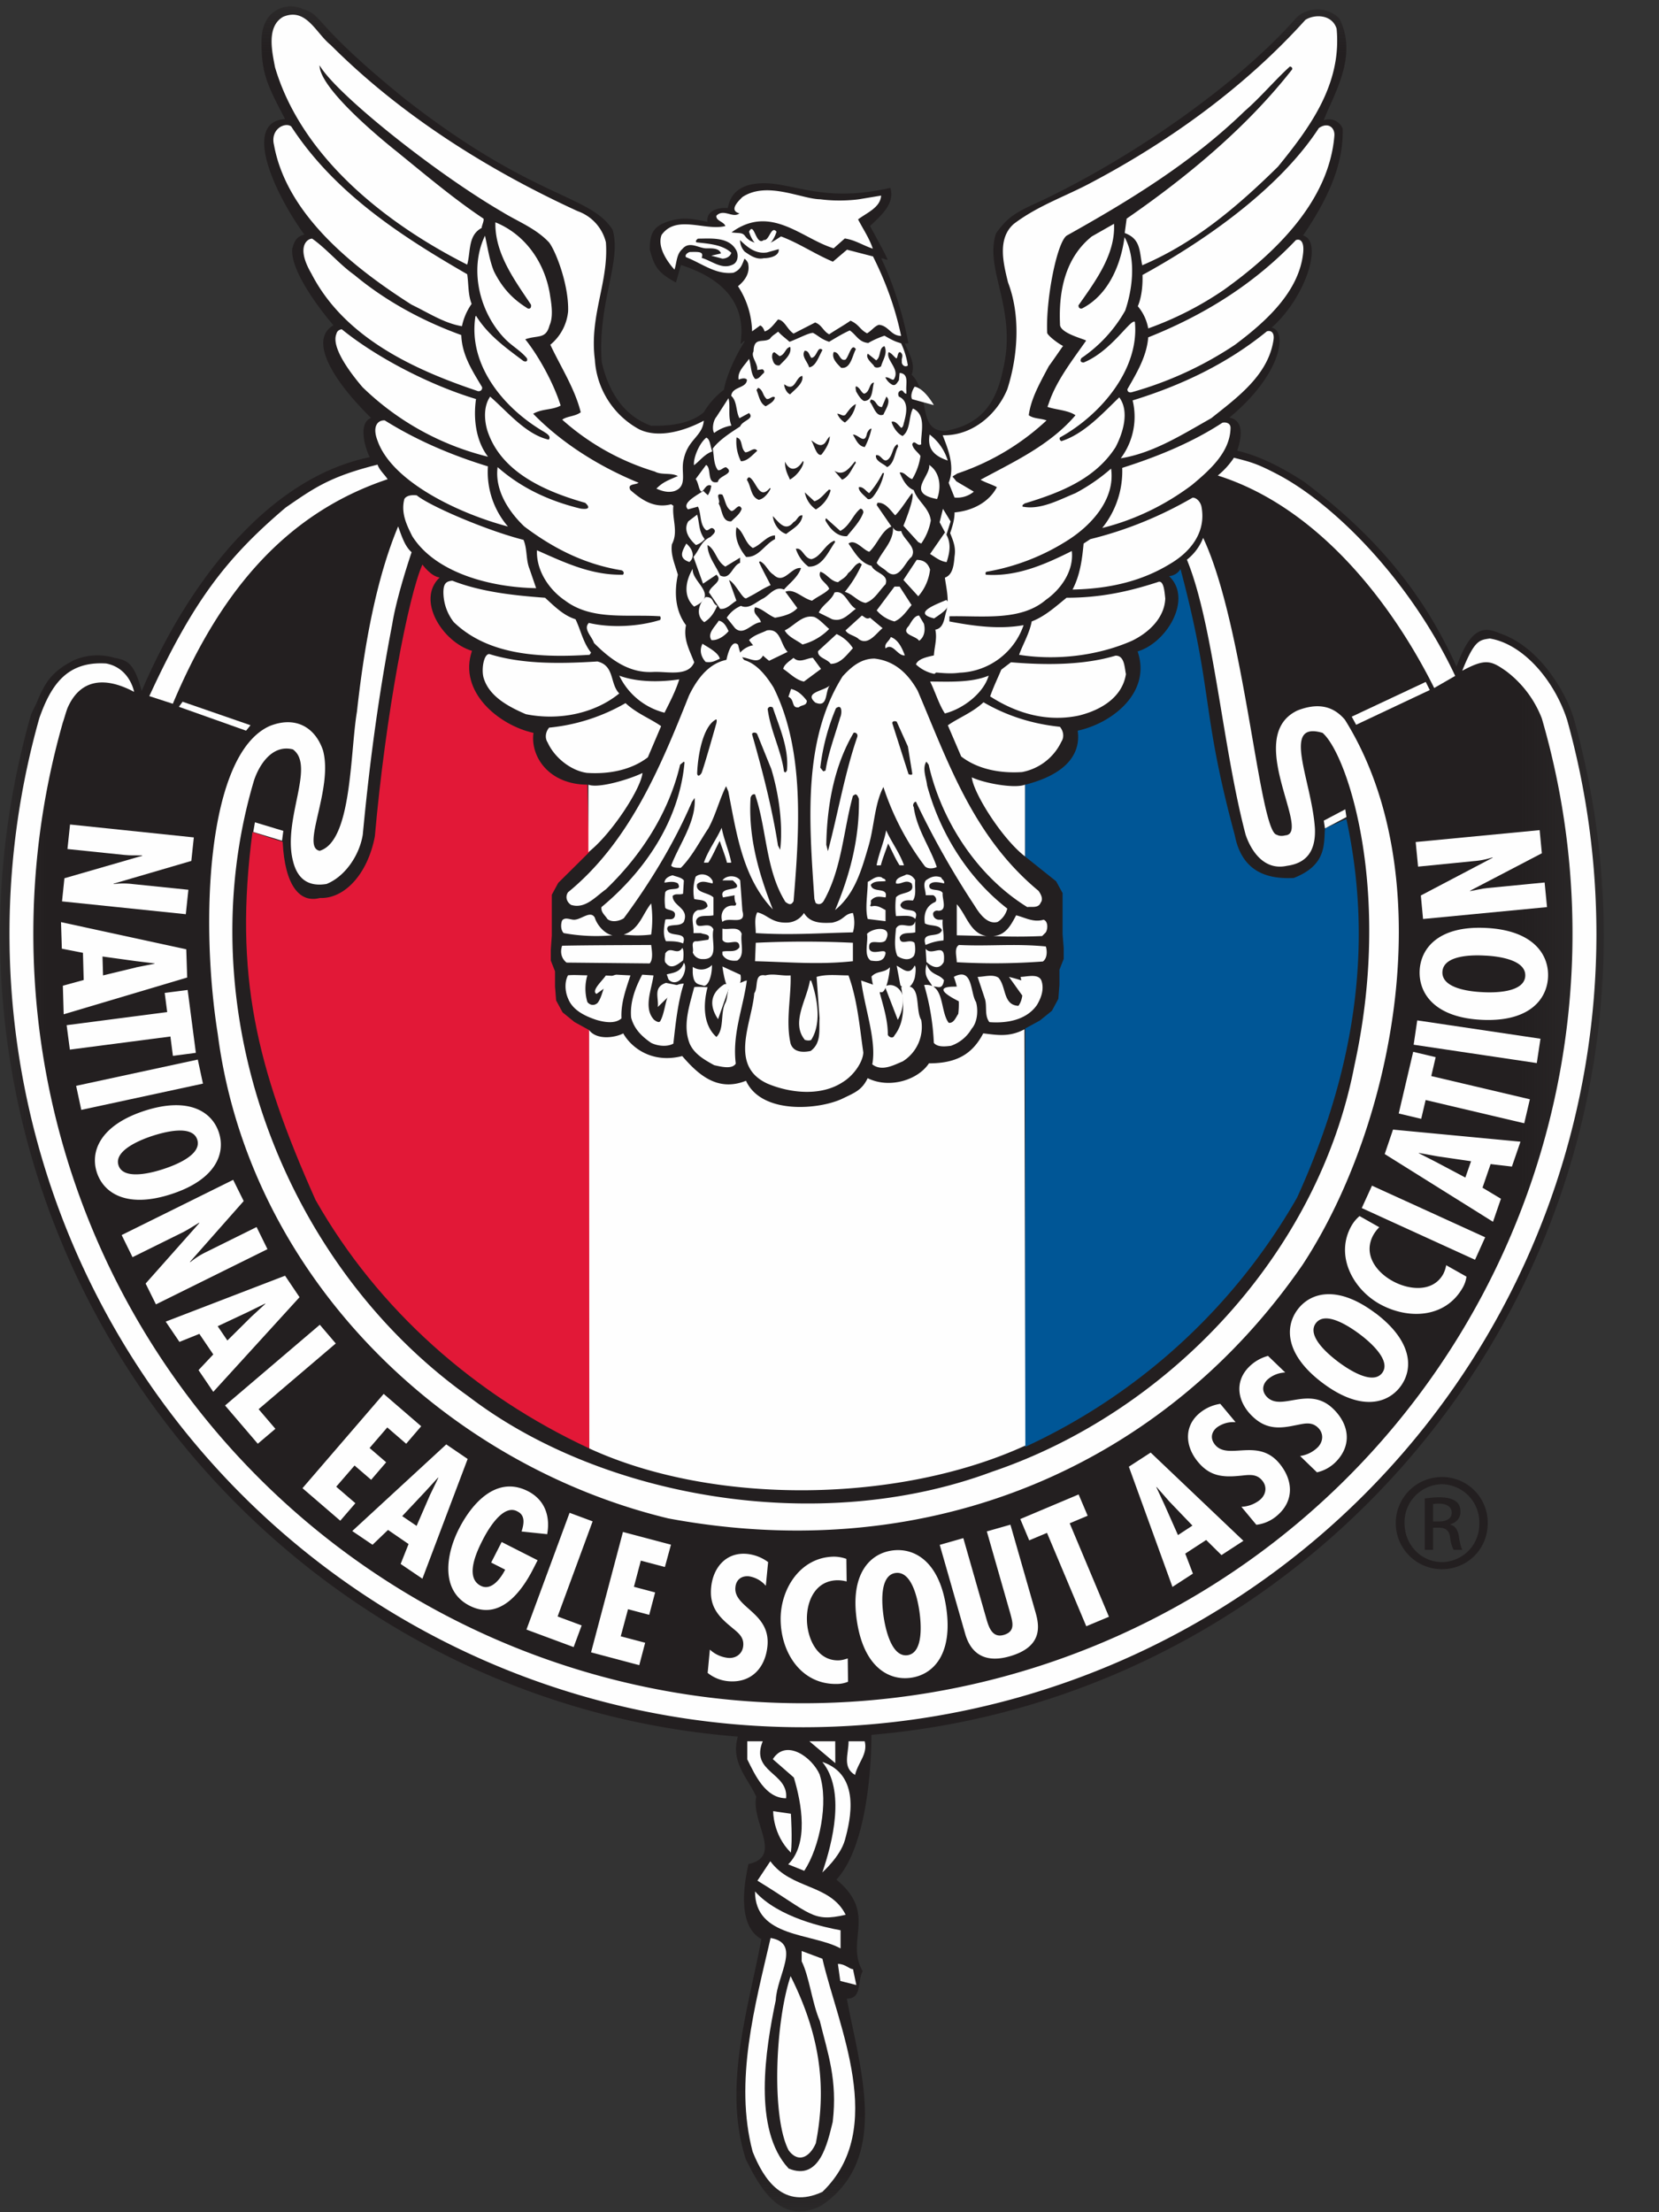
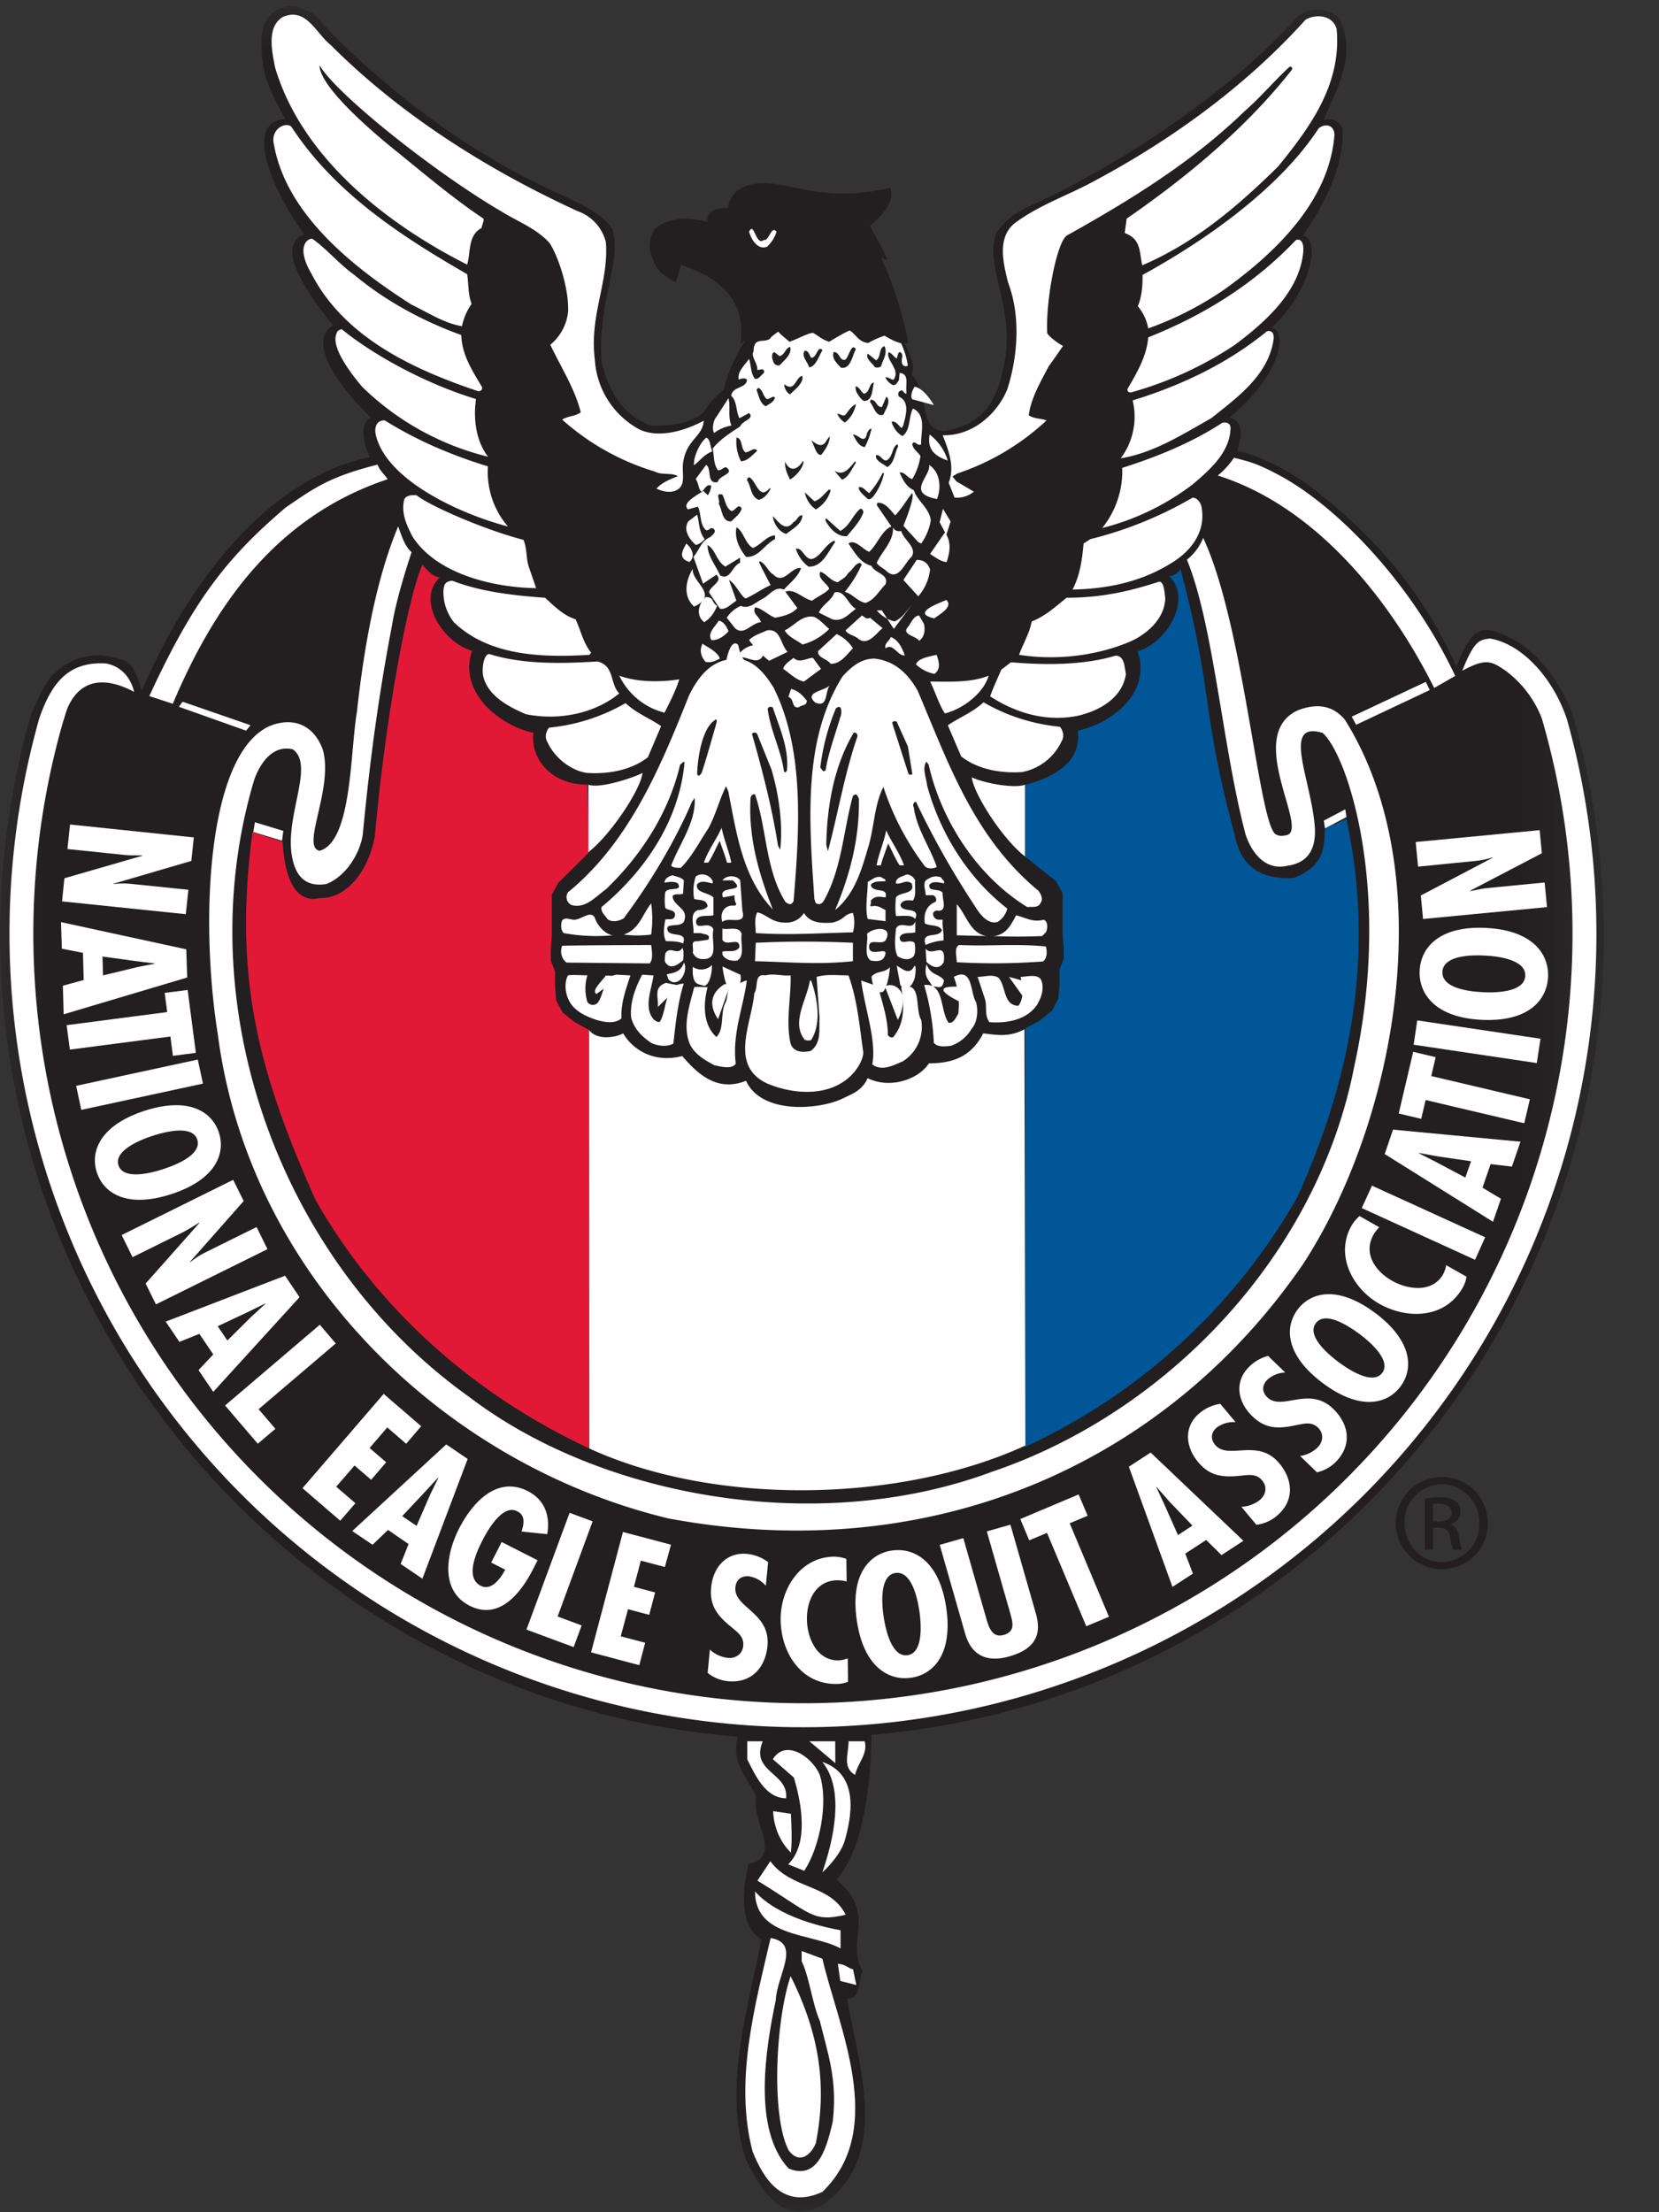
<svg xmlns="http://www.w3.org/2000/svg" xmlns:xlink="http://www.w3.org/1999/xlink" width="18" height="24" viewBox="0 0 18 24">
  <rect x="0" y="0" width="18" height="24" fill="#333333" stroke="none" />
  <defs>
    <path id="a" d="M0 .008h17.4v23.923H0z" />
  </defs>
  <g fill="none" fill-rule="evenodd">
    <g transform="translate(0 .061)">
      <mask id="b" fill="#fff">
        <use xlink:href="#a" />
      </mask>
      <path fill="#231F20" d="M9.455 18.761c0 .308-.042 1.204-.38 1.57.451.37.092.66.285.993-.062.115-.004.298-.172.298.14.759.477 1.742-.281 2.248-.45.224-.674-.225-.815-.506-.253-.786.028-1.63.169-2.388-.253-.14-.197-.562-.14-.814.378-.084.027-.45.084-.73-.085-.197-.283-.372-.199-.653C3.536 18.432 0 14.629 0 10.07c0-.82.121-1.618.334-2.37.022-.058.037-.078.061-.132.092-.22.158-.338.404-.465a.647.647 0 0 1 .448-.026c.127.024.21.048.29.36.5-1.177 1.373-2.314 2.475-2.538-.056-.112-.127-.37.014-.426-.448-.44-.667-.856-.408-1.005 0 0-.466-.531-.448-.826.026-.11.063-.137.132-.158-.343-.474-.668-1.224-.209-1.253C2.9.862 2.833.734 2.838.374c.004-.338.28-.417.449-.337.226.069.097.156 1.104.973C5.795 2.108 6.4 2.046 6.647 2.432c.1.35-.166.787-.118 1.436.065.285.215.575.536.69.223.004.43-.027.57-.145a.86.86 0 0 1 .22-.246c.004-.039.052-.246.223-.522.001-.027-.042.042-.043.017.065-.448-.211-.708-.647-.848l-.054.19c-.211-.114-.236-.186-.284-.357 0-.176.04-.246.18-.299.186-.066.306-.029.446-.002-.016-.107.094-.16.22-.15.027-.13.089-.201.212-.245.404-.114.71.22 1.552.026.053.167-.097.299-.22.413.047.093.149.269.188.36.012.028-.076-.032-.062.003.107.218.229.575.29.91l-.04.003c.062.132.115.229.075.338.207.202.057.615.363.61.413-.07.562-.33.632-.681.15-.65-.21-1.075-.079-1.462.123-.175.211-.228.483-.35C12.358 1.613 13.472.811 14.07.126a.336.336 0 0 1 .463.015c.206.411-.068.831-.171 1.103a.16.16 0 0 1 .206.091c.01.378-.149.746-.43 1.159.22.061.035.667-.342 1 .175.028.116.502-.457.975.147.032.143.18.085.36.238.054.483.18.72.333.667.5 1.255 1.106 1.659 2.01.158-.443.304-.435.475-.36.316.108.561.406.71.703.037.075.062.137.088.22.208.744.325 1.54.325 2.352 0 4.537-3.505 8.296-7.945 8.673" mask="url(#b)" />
    </g>
    <path fill="#FEFEFE" d="M8.276 18.89c-.14.338.281.338.253.619-.224 0-.337-.253-.421-.422v-.196h.168zM9.063 19.128l-.281-.237h.28zM9.382 18.89c.035.141-.07.225-.105.366-.14-.084-.07-.225-.07-.365h.175z" />
    <path fill="#FEFEFE" d="M8.894 19.256c.097.295 0 .786-.168 1.04l-.174-.07c.225-.224.146-.661.061-.942l-.228-.199c.14-.224.425-.026.51.17" />
    <path fill="#FEFEFE" d="M9.167 19.963c-.05.178-.245.351-.245.351.113-.328.253-.89 0-1.199.417.14.308.621.245.848M8.58 20.098c-.197-.196-.191-.449-.191-.449l.192.028s.018.285 0 .421M9.175 20.773c-.365.084-.368-.01-.957-.37l.14-.211c.225.308.649.244.817.58" />
    <path fill="#FEFEFE" d="M9.12 20.941v.197c-.31-.169-.928-.113-.928-.618.255.286.764.391.927.421M8.417 21.7c-.112.534-.253 1.405.14 1.826.337.14.422-.281.478-.506.053-.458-.053-.74-.14-1.095-.085-.197-.113-.478-.197-.647v-.112l.225.084c.168.73.709 1.847 0 2.529-.422.196-.635-.132-.757-.436-.202-.764.026-1.587.195-2.318.337.057.068.404.056.675M9.255 21.363l.036.172-.174-.044-.026-.185c.082 0 .123.057.164.057" />
    <path fill="#FEFEFE" d="M8.85 23.255c-.061.14-.184.22-.293.074-.19-.363-.145-1.4.021-1.89.334.666.388 1.228.273 1.816M2.076 9.34l-.844.247.003.004a.839.839 0 0 1 .205 0l.604.062-.028.265-1.343-.139.026-.251.845-.244-.003-.004-.137-.001-.055-.004-.617-.064.028-.266 1.343.14-.027.254zM1.475 10.496l-.357.086-.006-.205.362.05.204.025v.003l-.203.04zm.547-.197l-1.36-.295.009.288.229.045.008.295-.226.062.009.31 1.34-.399-.01-.306zM2.125 11.422l-.249.033-.027-.21-1.091.142-.035-.265 1.091-.142-.027-.208.249-.032zM2.202 11.756l-1.32.285-.056-.261 1.32-.285zM1.286 12.643c.055.169.384.074.486.04.114-.037.423-.151.368-.32-.055-.168-.372-.077-.486-.04-.102.033-.424.152-.368.32m.575.311c-.482.158-.736-.008-.81-.234-.074-.226.033-.51.514-.668.482-.157.736.008.81.235.074.226-.033.51-.514.667M2.644 13.03l-.583.66.005.002a.858.858 0 0 1 .173-.11l.545-.27.118.24-1.21.599-.112-.226.584-.658-.005-.001-.117.071-.048.027-.556.275-.118-.24 1.21-.599.114.23zM2.727 14.285l.152-.14-.002-.003-.185.091-.33.155.105.155.26-.258zm.523-.212L2.314 15.1l-.16-.236.16-.17-.151-.223-.216.087-.149-.22 1.295-.498.157.233zM3.643 14.575l-.837.713.182.213-.191.162-.355-.415 1.028-.876zM4.57 15.473l-.163.19-.205-.177-.192.223.18.155-.163.19-.18-.155-.199.23.208.179-.164.19-.41-.353.881-1.023zM4.666 16.218l.09-.186-.003-.002-.139.152-.25.266.156.106.146-.336zm.408-.39l-.491 1.299-.236-.16.086-.216-.223-.153-.168.161-.22-.149 1.02-.94.232.158zM5.833 16.927l-.048.094c-.13.255-.365.564-.69.399-.324-.165-.252-.567-.116-.833.141-.278.408-.582.748-.41.184.094.245.27.21.467l-.278-.029c.02-.066.049-.17-.042-.216-.157-.092-.324.197-.381.31-.064.125-.196.405-.02.495.12.061.223-.092.265-.175l-.152-.077.114-.223.39.198zM6.43 16.505l-.38 1.032.261.097-.087.235-.512-.19.468-1.267zM7.28 16.758L7.214 17l-.261-.069-.075.284.23.061-.064.243-.23-.061-.079.294.265.07-.064.243-.523-.139.346-1.306zM8.31 17.205a.304.304 0 0 0-.185-.104c-.082-.007-.139.038-.146.12-.021.22.382.272.348.635-.023.24-.177.406-.427.383a.415.415 0 0 1-.222-.09l.024-.253a.342.342 0 0 0 .195.09c.085.009.159-.042.167-.131.01-.104-.068-.15-.138-.211-.144-.118-.229-.227-.21-.423.02-.212.16-.384.389-.363a.46.46 0 0 1 .229.089l-.025.258zM9.186 17.157a.391.391 0 0 0-.1-.013c-.235.003-.334.218-.331.425.002.201.108.447.34.444.035 0 .069-.01.103-.021l.003.253a.32.32 0 0 1-.123.024c-.386.006-.604-.34-.608-.694-.005-.335.213-.682.577-.687.046 0 .091.008.136.024l.003.245zM9.846 17.957c.181-.025.145-.366.13-.472-.017-.119-.077-.444-.259-.42-.181.025-.147.354-.13.473.016.106.078.443.259.419m.421-.512c.073.503-.142.724-.386.757-.243.033-.513-.123-.585-.625-.073-.502.142-.723.385-.756.244-.033.513.122.586.624M10.452 16.687l.24.84c.029.098.06.25.199.21.125-.037.098-.131.072-.228l-.256-.895.256-.073.271.946c.04.138.092.376-.279.482-.239.069-.414-.002-.483-.245l-.276-.964.256-.073zM11.703 16.213l.098.231-.195.082.426 1.014-.246.103-.426-1.013-.193.081-.097-.231zM12.685 16.287l-.136-.155-.003.002.087.187.148.333.157-.103-.253-.264zm-.2-.528l1.006.957-.238.155-.166-.164-.227.148.083.217-.222.144-.473-1.304.236-.153zM13.406 15.429a.304.304 0 0 0-.204.058c-.063.053-.071.124-.018.188.142.17.462-.08.696.2.154.185.164.412-.029.572a.414.414 0 0 1-.22.095l-.162-.195a.342.342 0 0 0 .201-.075c.066-.055.082-.143.024-.211-.066-.08-.155-.058-.247-.05-.185.018-.322.002-.448-.15-.137-.163-.16-.384.017-.531a.457.457 0 0 1 .224-.1l.166.199zM13.945 14.89a.305.305 0 0 0-.196.08c-.058.06-.058.131.001.189.16.154.452-.13.715.125.172.166.207.391.032.572a.415.415 0 0 1-.208.117l-.183-.177a.343.343 0 0 0 .192-.095c.06-.062.066-.151.002-.213-.075-.072-.16-.04-.252-.024-.182.039-.32.037-.461-.1-.154-.148-.2-.365-.04-.53a.457.457 0 0 1 .211-.124l.187.18zM14.997 14.894c.106-.142-.16-.357-.246-.421-.097-.072-.368-.26-.474-.118-.107.142.15.35.246.422.086.064.367.26.474.117m-.076-.65c.406.305.416.608.274.798-.143.191-.437.267-.843-.037-.406-.304-.416-.607-.273-.798.143-.19.437-.266.842.038M14.965 13.314a.39.39 0 0 0-.062.08c-.116.205.02.399.2.5.175.1.44.133.555-.07a.343.343 0 0 0 .033-.098l.22.124a.32.32 0 0 1-.041.12c-.19.334-.597.348-.906.174-.291-.166-.48-.528-.301-.845a.393.393 0 0 1 .088-.106l.214.121zM14.886 12.863l1.228.56-.11.244-1.229-.561zM15.598 12.545l-.203-.037-.001.003.184.094.321.17.062-.177-.363-.053zm-.483-.29l1.382.131-.093.27-.231-.027-.088.256.2.12-.086.25-1.175-.735.09-.265zM15.333 11.411l.244.058-.048.205 1.07.252-.061.26-1.07-.252-.048.204-.244-.058zM15.377 11.07l1.337.199-.04.264-1.336-.199zM16.549 10.587c.008-.186-.333-.216-.44-.22-.12-.007-.45-.01-.459.177-.008.186.321.215.44.22.108.006.45.01.459-.177m-.428-.52c.507.024.686.282.675.532-.011.25-.212.489-.718.465-.507-.024-.685-.282-.675-.532.011-.25.212-.49.718-.465M15.416 9.715l.78-.41-.004-.003a.853.853 0 0 1-.202.04l-.604.06-.026-.267 1.345-.129.024.251-.78.407.004.003.134-.026.055-.007.617-.06.026.267-1.345.129-.024-.255z" />
    <path fill="#E21837" d="M3.067 9.133c.023.469.181.668.404.609.257.012.515-.246.596-.667.118-1.335.364-2.608.516-2.95 0 0 .093.129.187.14-.258.246.035.703.351.796-.152.445.293.808.667.89-.035.258.167.56.585.562l.02.732-.336.333-.07.129v.445l-.011.152v.117l.046.117v.164l.012.152.07.129.129.105.16.088s.004 4.512.001 4.538c-1.238-.576-2.291-1.5-2.97-2.695-.644-1.44-.887-2.449-.685-3.991l.328.105z" />
    <path fill="#005696" d="M14.376 8.987c-.014.168.021.398-.339.538-.257.012-.558-.043-.64-.465-.37-1.37-.229-1.536-.589-2.888 0 0-.029.067-.123.079.258.246-.026.723-.342.816.152.445-.275.779-.65.86.036.258-.131.475-.572.587v.777l.338.27.07.128v.445l.012.152v.117l-.046.117v.164l-.012.152-.07.13-.13.105-.159.087s-.004 4.513-.001 4.539a6.563 6.563 0 0 0 2.95-2.704c.684-1.501.807-2.853.535-4.108l-.232.102z" />
-     <path fill="#FEFEFE" d="M9.319 2.162l.241-.04c-.008.129-.153.185-.25.258.055.107.12.2.16.318-.117-.04-.186-.092-.304-.111l-.121.107c-.346-.105-.682-.484-1.108-.173.083.013.118-.004.15.044.049.064.121.072.185.088.08 0 .137-.048.202-.088.193.072.37.193.563.274l.153-.13.282.073c.137.274.241.556.305.862-.112 0-.136-.112-.241-.12-.048.015-.075.06-.128.092-.08-.04-.083-.093-.18-.137-.061.044-.175.108-.231.148-.065-.032-.08-.104-.153-.128l-.234.12c-.072-.048-.096-.145-.169-.153-.048.057-.088.113-.145.13-.008-.025-.024-.057-.048-.065l-.088.064a.93.93 0 0 0-.153-.49c.072-.057.129-.138.112-.234 0-.024-.026-.056-.042-.064-.03.08-.046.12-.119.152-.193.024-.346-.104-.515-.169-.016-.024.016-.048.04-.056.103-.002.155-.006.13.064.112.032.217.13.337.073.057-.024.065-.105.04-.153-.08-.153-.281-.129-.418-.129-.008.008-.032.024-.016.04.137.016.282.024.378.113-.008.04-.056.064-.096.064l-.121-.032.105-.024c-.016-.056-.089-.056-.145-.056-.089.008-.194-.089-.274.008-.064.056-.059.144-.085.223-.08-.088-.189-.247-.14-.376.16-.226.475-.04.692-.097-.016-.048-.105-.056-.097-.112.08-.081.177.032.25-.025-.12-.032-.008-.137.032-.177.266-.177.642.022.845.024.221.03.419 0 .419 0M5.97 3.217c.016.096.033.225-.008.314-.04.153-.13.102-.263.15.154.193.311.486.384.719-.09.05-.2.032-.298.089.322.33.733.58 1.143.748-.024.024-.129.008-.088.08.12.105.257.202.442.154l.024.016c-.016.144.057.281-.016.418-.016.113.033.218.065.33-.04.185-.032.387.088.548-.032.152.04.273.089.402-.065.161-.298.097-.443.105-.265.016-.467-.137-.644-.314-.024-.073-.12-.153-.056-.218.241.057.54.04.773-.032.008-.008.008-.032 0-.04-.355-.024-.74.048-1.03-.17-.178-.12-.315-.33-.306-.546.29.128.587.273.933.265.016-.016.008-.04-.016-.048-.394-.064-.733-.233-1.054-.475-.178-.169-.322-.402-.29-.644.265.233.571.37.901.45.15.02.049-.063.049-.063-.427-.121-.918-.33-1.063-.79-.032-.112-.04-.257.032-.362.186.161.387.411.636.467.032-.04-.032-.072-.056-.088-.427-.25-.821-.716-.74-1.248l.007-.008c.13.21.322.346.515.491.037.015.046-.007.037-.03-.065-.08-.157-.13-.23-.203-.281-.282-.402-.757-.225-1.127.03.132.048.265.097.386.09.18.2.298.354.395.016.016.057.019.048-.033-.177-.265-.394-.555-.386-.893.338.137.547.459.595.805M12.313 3.49c.052.508-.362 1.007-.813 1.256-.008.016 0 .032.016.04.25-.08.45-.305.628-.475.113.153.04.387-.04.54-.226.354-.62.499-.99.612 0 .008-.024.007-.02.033.194.04.398-.074.575-.146.137-.073.266-.161.386-.266.049.338-.225.628-.49.79a2.392 2.392 0 0 1-.862.329c-.016.008-.008.024-.008.032.338.024.644-.112.934-.257.024.217-.121.418-.282.53-.274.234-.692.17-1.046.178v.056c.257.049.539.089.805.04a.764.764 0 0 1-.693.516c-.112.016-.217 0-.33-.008-.016-.057.04-.105.049-.153 0-.105.04-.202.016-.306.096-.016.096-.129.12-.201.033-.121 0-.242-.016-.363.089-.032.097-.144.105-.233.016-.097-.016-.169-.048-.25.024-.072.048-.144.048-.225.185-.016.37-.104.459-.274-.055-.03-.121-.048-.177-.08.354-.193.748-.37 1.03-.7-.08-.056-.216-.059-.304-.091l.014-.038c.08-.242.252-.462.405-.68-.004-.015-.292-.079-.283-.18-.016-.354.055-.718.345-.951l.241-.137c.017.33-.2.62-.386.885 0 .025.016.04.04.033.282-.145.419-.467.46-.773.128.225.088.563.007.797a1.53 1.53 0 0 1-.475.515c-.015.026-.013.046.024.048.301-.122.508-.474.556-.442" />
    <path fill="#FEFEFE" d="M8.288 2.603c.057.015.08-.163.137-.089a.352.352 0 0 1-.104.163c-.073.03-.153-.03-.194-.163.057-.118.073.163.161.089M3.845 2.983c.338.282.74.5 1.16.652.007.218.12.387.225.564.008.032-.024.056-.057.04-.692-.233-1.44-.58-1.795-1.272-.172-.295-.04-.379.009-.378.16.113.29.274.458.394M14.14 2.734c-.04.435-.419.765-.74 1.006a3.913 3.913 0 0 1-1.12.515c-.032.008-.048-.008-.048-.032.097-.17.21-.354.226-.563.587-.234 1.135-.564 1.602-1.055.042-.017.09.007.08.129" />
    <path fill="#FEFEFE" d="M5.165 4.328c-.032.217 0 .458.13.627A2.97 2.97 0 0 1 3.933 4.2c-.145-.17-.343-.44-.282-.58 0 0 .005-.04.057-.048.356.29.925.596 1.456.757M9.422 3.72a.955.955 0 0 1 .175-.078c.114.067.132.066.18.083a.87.87 0 0 1 .073.24c-.032.025-.072-.008-.065-.048-.007-.032.025-.064-.016-.096-.032-.009-.028.067-.044.067-.025-.016-.052-.06-.084-.067-.033.088.13.182.057.295-.016.016-.057-.03-.092-.022a.176.176 0 0 0 .075.08c.04.017.056-.031.072-.048l.008-.08c.105.008.065.12.073.193v.032c-.032 0-.032-.048-.065-.032-.032.016-.024.048-.016.064.113.049.08.186.057.274-.008.024-.008.056-.032.065-.033-.033-.065-.081-.105-.065.016.056.064.129.12.153.089-.064.065-.217.113-.298.153.073.08.274.089.387-.04.032-.073-.057-.097 0 .008.056.065.088.089.128a.662.662 0 0 1-.089.25c-.048-.008-.085-.083-.137-.07.032.073.073.158.153.19.04.121.17.194.185.33a.615.615 0 0 1-.104.25l-.032-.016-.161-.177s.125-.3.096-.354c-.03.027-.113.169-.185.241-.048-.048-.105-.145-.193-.136l-.008.024.16.233c-.104.04-.152.193-.24.274-.065-.016-.153-.145-.226-.089.073.105.129.21.25.242.032.08.193.088.152.2-.072.073-.12.17-.217.202-.088-.016-.137-.096-.225-.12.08-.097.137-.194.185-.298l-.024-.017c-.057.017-.068.069-.125.112-.03.053-.066.062-.109.098-.08-.008-.128-.097-.193-.113-.032.08.073.12.097.185-.04.048-.121.08-.186.129-.104-.024-.193-.137-.29-.097l.13.177c-.057.065-.153.089-.242.105-.08-.032-.145-.105-.217-.113-.032.073.048.097.064.161-.104.008-.185.153-.281.065l-.09-.113a.34.34 0 0 1 .154-.129c.088.04.16-.04.241-.08.073-.04.129-.137.226-.097.064-.072.153-.137.185-.233-.107-.017-.185.185-.298.072-.064-.04-.08-.112-.145-.145l-.013.007c.04.089.086.17.126.251-.113.052-.121.07-.262.142-.039.02-.118-.164-.189-.197l.08.224c-.056.032-.104.097-.177.088l-.12-.177c.008-.072.16-.12.08-.193l-.145.097-.104-.29c.072-.088.08-.169.185-.217.024-.025.072-.057.032-.089-.032-.024-.048.024-.08.016-.073-.064-.049-.177-.089-.257.072-.065.137-.137.145-.226-.056-.024-.073.049-.105.065-.032-.016-.032-.097-.064-.137l.113-.153c.064.032 0 .217.128.185.008-.072.193-.088.089-.16-.032 0-.056.04-.089.031-.048-.064-.04-.153-.056-.233.072-.097.201-.177.298-.241.024-.065.16-.081.096-.145l-.104.056c-.04-.073-.024-.185-.089-.242.008-.104.17-.08.17-.177-.025-.024-.065-.008-.09 0-.015-.088.065-.153.113-.225.025.072.016.16.065.217.04.008.064-.04.096-.064.008-.016 0-.032-.016-.04l-.056.008c.008-.073-.073-.145-.04-.202.003-.161.104-.088.177-.136.024-.034.046-.043.09-.078.04.044.074.066.123.11.096-.035.198-.093.254-.097.064.033.084.066.176.097.056-.033.153-.093.224-.123.072.048.096.127.202.136M13.818 3.684c-.056.386-.394.628-.676.853-.314.177-.628.378-.982.435a.752.752 0 0 0 .129-.628c.523-.161 1.022-.395 1.456-.749.038-.013.084.005.073.089" />
    <path fill="#FEFEFE" d="M10.132 4.395l-.235-.064c-.023-.033.003-.103.027-.136.095.017.184.158.208.2M7.936 4.617a.425.425 0 0 0-.187.08c-.024-.031-.016-.128.025-.176l.13-.201c.024.088-.009.2.032.297M5.294 5.06a.906.906 0 0 0 .217.652c-.523-.137-1.255-.482-1.414-.929-.065-.167.01-.228.078-.222.347.217.725.378 1.12.499M13.351 4.65c-.008.257-.225.45-.418.611-.29.218-.62.379-.974.467a.982.982 0 0 0 .217-.652c.378-.12.757-.274 1.087-.49.04-.009.093.005.088.064M10.283 4.996c-.197-.065-.214-.17-.197-.282a.56.56 0 0 1 .197.282M7.729 4.897c-.088.032-.133.101-.199.15-.01-.065.048-.229.133-.299.044.016.042.097.066.15M10.167 5.414c-.343-.064-.07-.241-.085-.37.128.088.128.258.085.37M7.733 5.452l-.268.074c-.067-.063.067-.137.167-.2.034.042.1.073.1.126M5.68 5.857c.042.098.025.217.065.314l.072.21c-.507-.009-1.096-.171-1.344-.564-.056-.113-.126-.248-.086-.402 0 0 .02-.054.135-.041.136.113.748.378 1.158.483M13.037 5.503c.049.273-.12.483-.338.612-.314.193-.668.273-1.062.281.08-.153.104-.322.12-.499l.073-.048c.394-.097.765-.25 1.11-.45.049 0 .09.056.097.104M10.231 5.52l.083.137-.046.146-.073-.137zM7.646 5.849a.204.204 0 0 1-.095.064c-.083-.072-.137-.169-.083-.257l.096-.073c.028.097.014.177.082.266M9.778 5.76c.024.097.177.177.112.282-.072.056-.137.266-.265.16-.04-.04-.089-.055-.113-.096.064-.136.185-.233.177-.386.016.04.056.048.089.04" />
-     <path fill="#FEFEFE" d="M10.271 6.098c-.072-.008-.126-.056-.18-.088l.162-.234c.072.105.054.21.018.322M7.48 6.097c-.134-.044-.067-.133-.034-.2.068.056.1.145.034.2M10.091 6.179a.53.53 0 0 1-.128.29l-.161-.177.144-.218c.073 0 .121.032.145.105M7.531 6.581c-.123-.112-.092-.281-.015-.41-.015.145.294.282.015.41M5.914 6.485c.105.096.201.193.33.233.056.113.08.25.169.362l-.016.024c-.531.033-1.095.009-1.473-.354a.531.531 0 0 1-.113-.314c-.002-.104.028-.13.097-.136.306.12.66.16 1.006.185M12.643 6.493c-.008.209-.177.37-.362.459-.363.16-.813.217-1.224.152.04-.112.113-.233.137-.362.145-.056.258-.16.378-.257.363 0 .668-.065.99-.17.065-.029.073.105.081.178M9.89 6.565c-.048.057-.105.145-.185.177a.378.378 0 0 1-.193-.12l.193-.258h.056l.13.201zM9.286 6.605c-.08.057-.144.145-.257.113l-.145-.072c.04-.089.137-.129.17-.218.112-.032.144.13.232.177" />
+     <path fill="#FEFEFE" d="M10.271 6.098c-.072-.008-.126-.056-.18-.088l.162-.234c.072.105.054.21.018.322M7.48 6.097c-.134-.044-.067-.133-.034-.2.068.056.1.145.034.2M10.091 6.179a.53.53 0 0 1-.128.29l-.161-.177.144-.218c.073 0 .121.032.145.105M7.531 6.581c-.123-.112-.092-.281-.015-.41-.015.145.294.282.015.41M5.914 6.485c.105.096.201.193.33.233.056.113.08.25.169.362l-.016.024c-.531.033-1.095.009-1.473-.354a.531.531 0 0 1-.113-.314c-.002-.104.028-.13.097-.136.306.12.66.16 1.006.185M12.643 6.493c-.008.209-.177.37-.362.459-.363.16-.813.217-1.224.152.04-.112.113-.233.137-.362.145-.056.258-.16.378-.257.363 0 .668-.065.99-.17.065-.029.073.105.081.178M9.89 6.565c-.048.057-.105.145-.185.177a.378.378 0 0 1-.193-.12h.056l.13.201zM9.286 6.605c-.08.057-.144.145-.257.113l-.145-.072c.04-.089.137-.129.17-.218.112-.032.144.13.232.177" />
    <path fill="#FEFEFE" d="M7.782 6.573c-.031.065-.063.129-.141.177-.095-.072-.063-.2.016-.273.094 0 .062.064.125.096M10.135 6.709c-.234-.056 0-.144.133-.2.067.066-.033.133-.133.2M10.024 6.766c.017.065.008.145-.052.186-.034-.057-.207-.065-.112-.161.026-.04.06-.113.112-.113l.052.088zM9.44 6.702l.136.113c-.064.048-.153.193-.257.12-.04-.04-.121-.048-.145-.096l.177-.161c.024.008.048.048.088.024M8.997 6.823a.628.628 0 0 1-.29.169c-.064-.048-.153-.08-.193-.153.104-.048.193-.177.322-.145.056.024.112.089.16.129M7.905 6.847c-.039.048-.117.105-.186.097-.048-.073.04-.145.079-.21.058.008.088.073.107.113M8.546 7.072l-.201.097a1.15 1.15 0 0 1-.218-.225c.057-.057.13-.073.194-.105.153-.024.144.153.225.233M9.254 7.032c-.072.08-.137.17-.241.17-.04-.057-.145-.065-.137-.138l.201-.185a.411.411 0 0 1 .177.153M9.818 7.11c-.08.01-.13-.142-.21-.075-.016-.057.04-.076.057-.124.08.029.12.114.153.2M7.81 7.146c-.051.023-.085.046-.154.035-.052-.058-.069-.128-.034-.197.051.034.171.092.188.162M8.077 7.163c-.07.033-.138.067-.207.067.017-.134.069-.301.138-.235.017.068.034.134.069.168" />
    <path fill="#FEFEFE" d="M8.283 7.103c-.06.133-.184 0-.276.033 0-.1.276-.234.276-.033M6.485 7.177c.186.048.13.241.234.346-.266.217-.652.298-1.014.225-.185-.08-.403-.193-.46-.402-.023-.097.007-.255.065-.25.363.113.781.105 1.175.08M10.162 7.104c.025.07.05.155-.024.207a.408.408 0 0 1-.2-.103c.025-.069.15-.086.224-.104M12.216 7.314c-.04.257-.281.394-.515.45-.354.073-.684-.032-.958-.209.033-.096.08-.193.121-.29l.105-.08c.378.032.789.032 1.135-.072.096 0 .096.12.112.2M8.908 7.257l-.185.137c-.088-.016-.16-.096-.225-.137.008-.048.072-.088.112-.12.065.064.145 0 .21 0l.088.12zM9.955 7.49c.33.773.603 1.587 1.312 2.174.024.032.056.089.024.129-.024.064-.105.04-.145.048-.548-.338-.934-.942-1.07-1.545l-.025-.033c-.048.073 0 .178.008.258.137.507.435.998.87 1.336a.237.237 0 0 1-.105.145c-.113.032-.201-.097-.25-.177a9.304 9.304 0 0 1-.636-1.127c-.024 0-.04.04-.024.057.032.241.177.434.25.651-.032.017-.097.025-.129-.008a2.938 2.938 0 0 1-.45-.86c-.097.184-.099.43-.162.643-.074.251-.145.515-.362.692.153-.362.266-.764.258-1.207-.008-.016-.016-.048-.04-.048l-.025.016c-.104.378-.12.789-.314 1.135-.016.032-.053.056-.091.026l-.013-.042c-.057-.837-.129-1.723.306-2.415.096-.105.2-.193.346-.193.217.024.362.16.467.346" />
    <path fill="#FEFEFE" d="M8.393 7.459c.338.676.282 1.537.217 2.318-.024.04-.042.042-.088.008-.217-.346-.201-.789-.33-1.167-.032-.008-.049.024-.049.048-.024.435.097.829.242 1.2-.33-.347-.394-.83-.483-1.28l-.024-.057c-.073.145-.113.314-.193.459-.097.145-.177.306-.298.427-.04 0-.089 0-.105-.025.089-.233.272-.475.255-.733l-.029.041c-.193.45-.46.886-.74 1.264-.05.032-.13.048-.178.008-.024-.04-.072-.072-.064-.129.475-.394.845-.942.901-1.57l-.008-.008-.04.033c-.12.515-.419.982-.805 1.352-.113.08-.225.217-.378.169-.049-.032-.065-.089-.033-.137.669-.547 1.007-1.368 1.312-2.133.089-.185.226-.37.443-.394.225-.04.37.137.475.306M7.37 7.37c-.04.129-.104.25-.16.362a.748.748 0 0 1-.491-.402c.193.072.443.072.652.04M10.252 7.74c-.064-.096-.104-.233-.16-.346.192 0 .442.016.635-.064-.056.193-.282.362-.475.41M9.006 7.434c-.059.063-.015.25-.16.188-.132-.113.101-.125.16-.188M8.754 7.602c0 .057-.057.043-.086.071-.085.015-.043-.085-.114-.113l.029-.085c.071.014.128.07.171.127M11.5 7.885c.04.048.048.113.016.161a.595.595 0 0 1-.427.33c-.241.016-.483-.032-.66-.169l-.145-.338c.113-.08.266-.137.387-.25.25.145.523.234.829.266M5.958 7.894c-.04.048-.048.113-.016.161.072.161.25.306.427.33.24.016.482-.032.66-.169l.144-.338c-.112-.08-.265-.137-.386-.25a2.05 2.05 0 0 1-.829.266M11.121 8.514v.777c-.25-.193-.56-.687-.577-.858.13.063.463.125.577.08" />
    <path fill="#FEFEFE" d="M6.384 8.513v.732c.249-.194.57-.687.587-.859-.13.064-.473.171-.587.127M7.934 9.358c-.02.003-.028 0-.046.002-.017-.07-.052-.156-.079-.237-.04.072-.076.163-.124.235-.016 0-.029.002-.048 0 .048-.137.136-.25.193-.378.024.129.08.25.104.378M9.51 9.387c.021.003.029 0 .047.001.017-.07.052-.155.079-.237.04.073.076.163.124.236.016 0 .029.002.048 0-.048-.137-.136-.25-.193-.379-.024.13-.08.25-.104.379M7.733 9.56v.024c-.056-.008-.12-.04-.169.008-.024.096.12.088.177.144v.194c-.072.016-.168-.015-.189.061-.003.12.14-.013.189.092-.032.12.072.33-.12.322a.11.11 0 0 1-.105-.073c.016-.04-.033-.129.048-.12l.12-.017c.033-.064-.047-.056-.08-.072h-.08c.008-.089-.049-.21.048-.25.04 0 .08-.008.105-.04-.008-.08-.089-.064-.145-.08a.488.488 0 0 1 .016-.242c.056-.048.153-.024.185.049M9.93 9.551c-.008.073.016.153-.024.218-.04 0-.112-.016-.137.048.016.097.218.008.161.153-.04-.048-.128-.032-.209-.032a.842.842 0 0 1 0-.202c.048-.064.217-.032.17-.152-.065-.049-.113.016-.17 0-.008-.065.073-.073.113-.097.048 0 .08.032.096.064M7.42 9.551l-.009.145c-.04.016-.08-.008-.113.024 0 .113.185.13.121.282-.04.048-.113.024-.169.048-.02.026-.008.038 0 .057.048.056.21 0 .161.128-.056-.024-.12-.024-.185-.024-.04-.072-.016-.179-.008-.233.024-.016.088.016.104-.04.017-.073-.08-.057-.104-.089a.594.594 0 0 1 0-.169c.032-.064.193 0 .137-.096-.04-.025-.097-.017-.145-.008 0-.049.056-.073.088-.08.04.015.097.023.121.055M10.244 9.567v.017c-.04-.008-.129-.033-.16.016-.017.08.112.032.144.088-.008.065.056.193-.048.193-.024-.008-.056.008-.056.033 0 .04.032.064.064.064h.04c-.008.072.016.145.008.225a.563.563 0 0 0-.193.049c-.056-.161.145-.065.177-.161-.032-.065-.129-.04-.185-.073-.016-.104.016-.193.113-.233.024-.024 0-.065-.024-.073h-.08c0-.056-.033-.112 0-.16.055-.04.104-.057.168-.033.008.024.024.024.032.048M8.055 9.881c.048.17-.153.057-.217.121-.033-.097.024-.185.12-.177.033 0 .024-.004.032-.036-.01.043-.031-.085-.015-.077l-.13.024c-.064-.144.274-.04.105-.185h-.112c.048-.064.159-.054.193 0l.024.33zM9.608 9.551v.008c-.056.008-.12-.008-.16.04.016.097.193.017.16.137-.064-.008-.112-.021-.16.035.008.062-.025.054.008.062.064-.016.104.016.152.04v.121l-.193-.024c-.032-.113 0-.274 0-.403.04-.016.089-.072.153-.048.008.016.032.008.04.032M7.065 10.139a1.222 1.222 0 0 1-.298 0c.17-.056.201-.217.298-.338a1.2 1.2 0 0 1 0 .338M10.711 10.155l-.33-.008V9.81c.105.113.145.322.33.346M8.547 10.009a.224.224 0 0 0 .176-.104c.064.105.175.113.306.105.136-.03.127-.095.225-.105a.37.37 0 0 1 0 .21c-.354.008-.684.032-1.054.008 0-.073-.019-.155.016-.225.113.024.155.12.331.111M6.646 10.147a1.967 1.967 0 0 1-.53-.024c-.033-.032-.033-.097-.017-.137.032-.04.089-.008.129-.008.08 0 .177-.105.225-.024.024.08.105.177.193.193M11.323 9.978c.048.016.048.097.024.137l-.04.04a5.952 5.952 0 0 1-.531 0c.136-.008.193-.12.249-.225.097.024.185.08.298.048M9.93 10.115c-.064.016-.145-.008-.169.056.008.097.105.008.161.057.008.032.016.104-.008.144-.048.057-.129.033-.177 0-.04-.088-.024-.2-.016-.297.048-.097.177.032.21-.081v.12zM8.047 10.131c-.016.104.04.233-.048.29-.065.008-.13-.008-.161-.065v-.032c.064-.016.144.016.185-.048 0-.12-.137 0-.185-.08v-.121c.072.016.177-.033.209.056M9.608 10.203c-.056.057-.193-.04-.177.089.033.096.234-.048.161.096-.032.049-.096.04-.145.033-.08-.057-.024-.202-.04-.29.073-.073.29-.089.201.072M9.254 10.228v.2c-.37.04-.692.009-1.062 0l.008-.2c.362-.017.692-.017 1.054 0M7.065 10.252c.008.06.024.156-.016.2l-.902-.009c-.056-.044-.072-.113-.048-.183.302-.006.645-.006.966-.008M11.347 10.268c.016.049.016.13-.032.163a7.138 7.138 0 0 1-.934.008c0-.057-.032-.155.024-.187.33.016.604-.017.942.016M7.411 10.419c-.056.044-.129.104-.185.03-.024-.016-.008-.076-.008-.105.056-.09.129.03.185-.06.016.015.016.09.008.135M10.24 10.436c-.051.097-.137.048-.188 0l-.009-.144c.069.096.223-.096.197.144M7.41 10.589c-.037.072-.111.09-.157.036l-.019-.054c.065-.018.149-.018.186-.126.028.036.01.108-.01.144M10.242 10.635c-.019.124-.085.05-.123.074-.028-.074-.104-.099-.066-.248.047.124.132.099.19.174M7.725 10.469c0 .123-.04.226-.088.226-.049-.021-.113 0-.121-.144v-.062a.163.163 0 0 0 .209-.02M9.922 10.477c.024 0 .008.118 0 .142-.04.118-.112.118-.153.07l-.04-.212c.056.024.137.118.193 0M8.034 10.575c.02.09-.042.179-.073.179-.062.03-.103-.12-.123-.269l.196.09zM9.656 10.493c-.011.134-.053.301-.106.268-.042.067-.084-.067-.094-.167.063-.067.136-.034.2-.101M6.84 10.582c-.049.152-.105.297-.097.466-.072.065-.193.04-.274.016-.12-.04-.257-.104-.306-.233-.032-.072-.04-.177 0-.25.065-.007.137 0 .21 0a.507.507 0 0 0 0 .29c.032.04.08.04.112.008.073-.096.057-.281.202-.305l.153.008z" />
    <path fill="#FEFEFE" d="M7.09 10.582c-.017.145-.114.354.007.482.024.017.049.033.065.017.08-.137.04-.403.257-.41-.064.2-.088.426-.113.651-.072.04-.177.024-.241-.008-.105-.072-.185-.153-.217-.274-.016-.169.048-.33.12-.466l.121.008zM8.578 10.582c.008.225-.056.499 0 .74.032.097.137.097.217.08.121-.088.089-.233.097-.354l-.032-.45c.113-.032.225-.016.346-.016.097.265.12.555.161.837-.005.104-.105.25-.225.322-.234.153-.564.12-.813.016-.427-.194-.17-.66-.145-.982.048-.065-.008-.217.12-.193.089-.024.177.008.274 0M10.59 10.871c.025.089.016.218-.048.29a.416.416 0 0 1-.225.185c-.065.008-.145.016-.185-.032a2.63 2.63 0 0 0-.105-.628c.225-.024.169.282.266.41.056.009.08-.064.104-.096a.843.843 0 0 0-.048-.402c.21-.113.177.177.241.273M11.05 10.912c.064-.089.047-.21.023-.314.065 0 .194-.04.226.04.032.089 0 .185-.049.266-.112.16-.321.2-.515.185-.056-.073-.024-.17-.048-.25l-.08-.241c.072 0 .16-.032.225.008.088.096.048.298.217.306M6.473 10.783c-.065-.032.067-.147.1-.2l.164.009-.264.19z" />
    <path fill="#FEFEFE" d="M11.09 10.798l-.143-.2c.405.102.308.165.143.2M8.103 10.638c-.04.298-.16.58-.12.901-.04.065-.161.033-.234.017-.104-.057-.217-.121-.266-.234-.08-.201 0-.418.049-.612.032-.008.105 0 .145 0-.049.186-.049.41.096.54.089-.089.04-.258.097-.37.04-.073 0-.234.137-.21.04-.008.072-.032.096-.032M8.801 10.638c.08.226.105.483 0 .644-.013.008-.04.008-.068 0-.153-.186.018-.428.055-.644H8.8zM9.528 10.702c.04.17.105.338.105.524.008.024.056.048.072.007.113-.144.105-.337.073-.523.233-.072.144.234.217.355a.44.44 0 0 1-.201.45c-.097.04-.226.113-.33.032.049-.255-.081-.603-.121-.91l.185.065z" />
    <path fill="#FEFEFE" d="M7.913 10.71l-.122.347c-.082-.122-.107-.268.068-.379.041-.008.095.016.054.032M9.797 10.814a.446.446 0 0 1-.056.25l-.14-.362c.09-.048.18.027.196.112M7.375 10.693l-.238.232c.012-.102-.054-.214.089-.262l.15.03zM10.49 10.904c-.127-.057-.418-.2-.131-.2.21-.015.162.12.13.2M4.328 1.663c.298.242.604.5.918.709.008.024-.02.077-.02.101-.15.08-.117.253-.157.398C4.192 2.428 3.274 1.71 2.984.73c-.032-.17-.096-.443.089-.548.25-.104.354.178.515.306.764.765 1.714 1.36 2.68 1.803a.479.479 0 0 1 .306.338c.032.435-.181.793-.12 1.272a.923.923 0 0 0 .482.757c.217.104.506.01.7-.094-.014.17-.172.202-.217.416-.038.137.048.29-.097.346-.072.024-.144 0-.2-.025.065-.066.118-.088.233-.136-.073-.04-.177-.008-.25-.049A2.659 2.659 0 0 1 6.1 4.553c.056-.04.136-.033.201-.08-.064-.258-.217-.492-.33-.733a.534.534 0 0 0 .193-.362c.009-.282-.13-.645-.205-.746-.143-.155-.35-.233-.51-.333-.733-.426-1.806-1.284-1.982-1.591 0 .286.862.955.862.955M14.502.311c.057.596-.282 1.063-.636 1.497-.45.443-.91.83-1.473 1.07-.032-.15-.013-.285-.19-.35l.021-.156c.652-.451 1.296-.982 1.795-1.618.008-.016-.008-.032-.024-.032-.153.137-.322.338-.49.483-.58.563-1.257.974-1.933 1.352-.107.082-.227.698-.21 1.056.012.033.121.116.172.14-.045.063-.101.147-.155.22-.091.173-.193.347-.217.532.056.04.129.032.193.056a2.65 2.65 0 0 1-.971.577c-.016.013-.029.016-.05.033a.48.48 0 0 1 .041.05l.191.113a.284.284 0 0 1-.209.064l-.064-.16c.072-.178-.009-.371-.065-.516.322.008.59-.227.702-.501.117-.367.143-.803.007-1.157-.049-.201-.121-.475.064-.636.266-.201.563-.298.845-.45.837-.443 1.658-1.03 2.318-1.763.105-.065.29-.057.338.096" />
    <path fill="#FEFEFE" d="M3.161 1.374c.467.716 1.183 1.183 1.908 1.601.016.105.008.218.048.322a.651.651 0 0 0-.105.242c-.193-.032-.362-.145-.547-.234-.644-.41-1.356-.983-1.492-1.732-.043-.174.123-.253.188-.2M14.478 1.47c-.056.708-.636 1.272-1.2 1.675a3.596 3.596 0 0 1-.82.418.51.51 0 0 0-.113-.241s.058-.115.051-.339c.61-.334 1.462-.901 1.913-1.593.098-.069.174-.008.169.08" />
    <path fill="#231F20" d="M8.32 2.739c-.12.018-.209-.054-.29-.134 0 .045.017.09.05.125.063.044.128.089.208.071.073 0 .17-.027.161-.098l-.128.036zM9.286 3.788c-.04.073-.056.218-.16.202-.049-.049-.105-.105-.081-.17.064-.008.064.105.129.081.04-.04.064-.185.112-.113M9.597 3.756c.036.08-.018.145-.037.217-.017.017-.072.025-.08-.008-.037-.04-.091-.088-.064-.128l.09.072c.054-.032.027-.137.09-.153M8.574 3.764c.018.083-.062.141-.116.2-.063.008-.072-.05-.081-.084 0-.024 0-.058.027-.058l.054.042c.062-.017.062-.091.116-.1M8.924 3.797c-.04.068-.072.18-.145.188-.016-.06-.088-.12-.048-.18.048 0 .048.052.073.078.064-.009.064-.137.12-.086M8.705 4.078c.018.078-.082.148-.132.2-.04-.014-.064-.077-.064-.103-.01-.017.031.019.05.019.072.017.083-.107.146-.116M9.483 4.15c-.022.067-.01.2-.108.2-.033-.013-.066-.066-.087-.106 0-.013-.011-.04 0-.053.043.013.054.066.087.08.065-.014.054-.12.108-.12M8.317 4.328c.036.008.064-.04.091-.016-.009.048-.064.072-.1.096-.064-.032-.073-.113-.1-.177l.018-.024c.055.024.046.08.091.12M9.585 4.498c-.081.032-.105-.09-.146-.138l.008-.024c.065 0 .057.08.122.08l.048-.113c.056.049-.008.138-.032.195M9.286 4.384a.317.317 0 0 1-.119.2.204.204 0 0 1-.083-.096c.044.005.055.03.087.014.033-.042.066-.096.115-.118M9.456 4.65a.757.757 0 0 1-.073.2c-.072-.009-.097-.084-.129-.134.057-.008.129.117.153-.016.008-.017.024-.05.049-.05M8.087 4.907c.049 0 .097-.064.129-.016-.048.04-.105.113-.177.113a.475.475 0 0 1-.048-.258c.072.016.04.113.096.161M9.003 4.735c0 .072-.053.149-.09.197-.054.024-.083-.115-.11-.151 0-.012.074.067.12.043.037-.012.04-.05.08-.09M9.745 4.843c-.04.072-.04.185-.12.225-.04-.04-.13-.064-.121-.129.056-.016.08.097.137.04.048-.048.04-.128.096-.16l.008.024zM9.286 5.021c-.048.07-.077.156-.15.183l-.083-.096c.092.053.145-.005.225-.104l.008.017zM8.57 5.203c-.02-.053-.053-.097-.053-.195.058.126.145.078.193-.005.029 0-.027.137-.14.2M9.592 5.132a.63.63 0 0 1-.12.258c-.016.016-.033.032-.057.024-.04-.04-.105-.088-.096-.129.048-.008.08.049.112.065.057-.065.105-.137.145-.218h.016zM8.353 5.294l.008.007c-.024.049-.073.113-.129.121-.089-.032-.08-.145-.129-.217.008-.008.008-.032.033-.024.072.048.104.25.217.113M9.013 5.318a.35.35 0 0 1-.161.209.291.291 0 0 1-.12-.185l.104.096c.064-.016.112-.088.16-.128l.017.008zM7.934 5.543c.04.008.08-.097.113-.024-.016.056-.072.096-.113.137-.104.008-.096-.129-.137-.193.025-.033-.048-.121.04-.097.033.056.033.137.097.177M9.367 5.56c-.032.096-.12.184-.177.257-.105.008-.185-.08-.234-.17 0-.007 0-.023.009-.023l.152.136c.105-.056.137-.177.218-.241.024 0 .032.024.032.04M8.707 5.591c-.008.097-.105.145-.177.202-.08-.025-.137-.113-.145-.194.064.065.137.177.225.065.04-.016.049-.08.097-.073M8.168 5.945c.088-.032.153-.136.241-.136v.04c-.113.056-.177.201-.314.193-.072-.088-.129-.201-.104-.322.08.048.088.17.177.225M9.061 5.881c-.072.097-.137.274-.29.266a.39.39 0 0 1-.136-.193c.072-.017.088.104.169.112.104-.024.144-.16.25-.201l.007.016zM7.87 6.147l.16-.097v.056c-.088.033-.104.194-.217.137-.048-.112-.136-.209-.136-.33.088.049.096.177.193.234M8.385 7.676c.072.217.177.443.153.684-.008.008-.014.034-.032.008-.032-.233-.145-.435-.177-.676.008-.024.032-.032.056-.016M9.117 7.78c-.056.194-.128.379-.16.58l-.025.008-.032-.04a2.37 2.37 0 0 1 .17-.644c.072-.056.064.064.047.097M7.773 7.845s-.133.473-.162.543c-.041.058-.047.004-.047.004.008-.217.067-.502.193-.58.03-.027.016.033.016.033M9.85 8.095l.048.297c0 .024-.032.008-.04.008l-.177-.555c0-.024.032-.024.048-.016l.12.266zM8.369 8.344c.08.266.128.593.096.875l-.024-.046c-.064-.41-.169-.813-.281-1.207 0-.024.048-.024.056 0l.153.378zM9.303 7.99c-.137.394-.212.84-.32 1.244l-.018-.069c.008-.435.088-.861.297-1.215.024-.008.048.016.04.04" />
    <path fill="#FEFEFE" d="M15.513 7.486l-.799.377-.048-.088.803-.377z" />
    <path fill="#FEFEFE" d="M.683 7.834a8.35 8.35 0 1 0 16.046-.039 1.169 1.169 0 0 0-.386-.513c-.166-.117-.227-.14-.478-.005.134-.335.187-.333.299-.35.364.06.702.455.84.886.206.74.317 1.52.317 2.325A8.609 8.609 0 1 1 .427 7.79c.128-.363.302-.618.724-.592.259.049.304.308.304.308-.338-.18-.595-.124-.724.179-.019.053-.03.096-.048.15" />
    <path fill="#FEFEFE" d="M13.853 9.056c.04.023.09.007.09.007.298-.017-.456-1.074.134-1.355.22-.086.387-.051.515.1 1.053 1.686.553 4.367-.458 5.912-1.49 2.163-4.018 3.287-6.883 2.753-2.444-.59-4.55-2.64-4.888-5.253-.193-1.208-.123-3.034.562-3.343.28-.113.495.012.58.265.112.421-.245 1.052-.036 1.088.351-.105.328-1.06.404-1.51.079-.72.21-1.443.447-2.009.044.123.076.218.146.28-.061.18-.173.543-.21.78-.141.73-.243 1.467-.32 2.285-.037.227-.195.455-.393.534-.169.028-.311-.026-.365-.253-.113-.45.247-1.028 0-1.207-.225-.057-.366.168-.422.337-.73 2.456.296 5.236 2.332 6.686 1.433 1.095 3.792 1.516 5.675.814 1.91-.646 3.54-2.36 3.933-4.41.414-1.888-.074-3.369-.346-3.606-.457-.136-.114.522-.083 1.042.009.255-.105.373-.302.4-.253.057-.393-.168-.45-.337-.252-.955-.347-2.277-.637-2.984a.56.56 0 0 0 .176-.237c.45.955.609 3.194.799 3.221" />
    <path fill="#FEFEFE" d="M1.941 7.668l.04-.055.737.255-.048.059zM14.596 8.78l.013.084-.233.123-.013-.084zM11.124 15.683c-1.36.623-3.367.658-4.73.031l-.002-4.538c.088.114.29.079.37.035.078.14.298.333.64.246.167.193.378.394.692.268.168.366.783.315 1.04.197.138-.067.217-.093.28-.225.233.116.543.023.665-.161.308 0 .474-.106.589-.325.149.017.28.044.447-.044l.01 4.516zM15.79 7.332l-.229.132c-.477-.955-1.28-1.967-2.348-2.305a.867.867 0 0 0 .175-.193c.158.04.237.057.448.167.622.315 1.458 1.15 1.953 2.2M4.096 5.04c.022.062.07.1.11.159-1.168.39-1.854 1.304-2.331 2.436l-.255-.083c.47-1.019.828-1.493 1.48-2.046.296-.203.47-.334.996-.465M2.748 9.026l.018-.105.308.093-.014.107z" />
    <path fill="#231F20" d="M15.549 16.506h.065c.074 0 .137-.027.137-.096 0-.048-.036-.097-.137-.097-.03 0-.05.002-.065.004v.189zm0 .308h-.09v-.557c.047-.006.092-.013.16-.013.085 0 .141.018.175.042.034.024.052.062.052.115 0 .074-.05.118-.11.136v.004c.049.01.083.053.094.135.013.087.027.12.036.138h-.095a.408.408 0 0 1-.038-.142c-.013-.071-.05-.098-.121-.098h-.063v.24zm.095-.712a.413.413 0 0 0-.405.422c0 .237.182.423.407.423a.41.41 0 0 0 .404-.421.413.413 0 0 0-.404-.424h-.002zm.002-.078c.276 0 .496.222.496.5 0 .281-.22.5-.498.5a.5.5 0 1 1 0-1h.002z" />
  </g>
</svg>